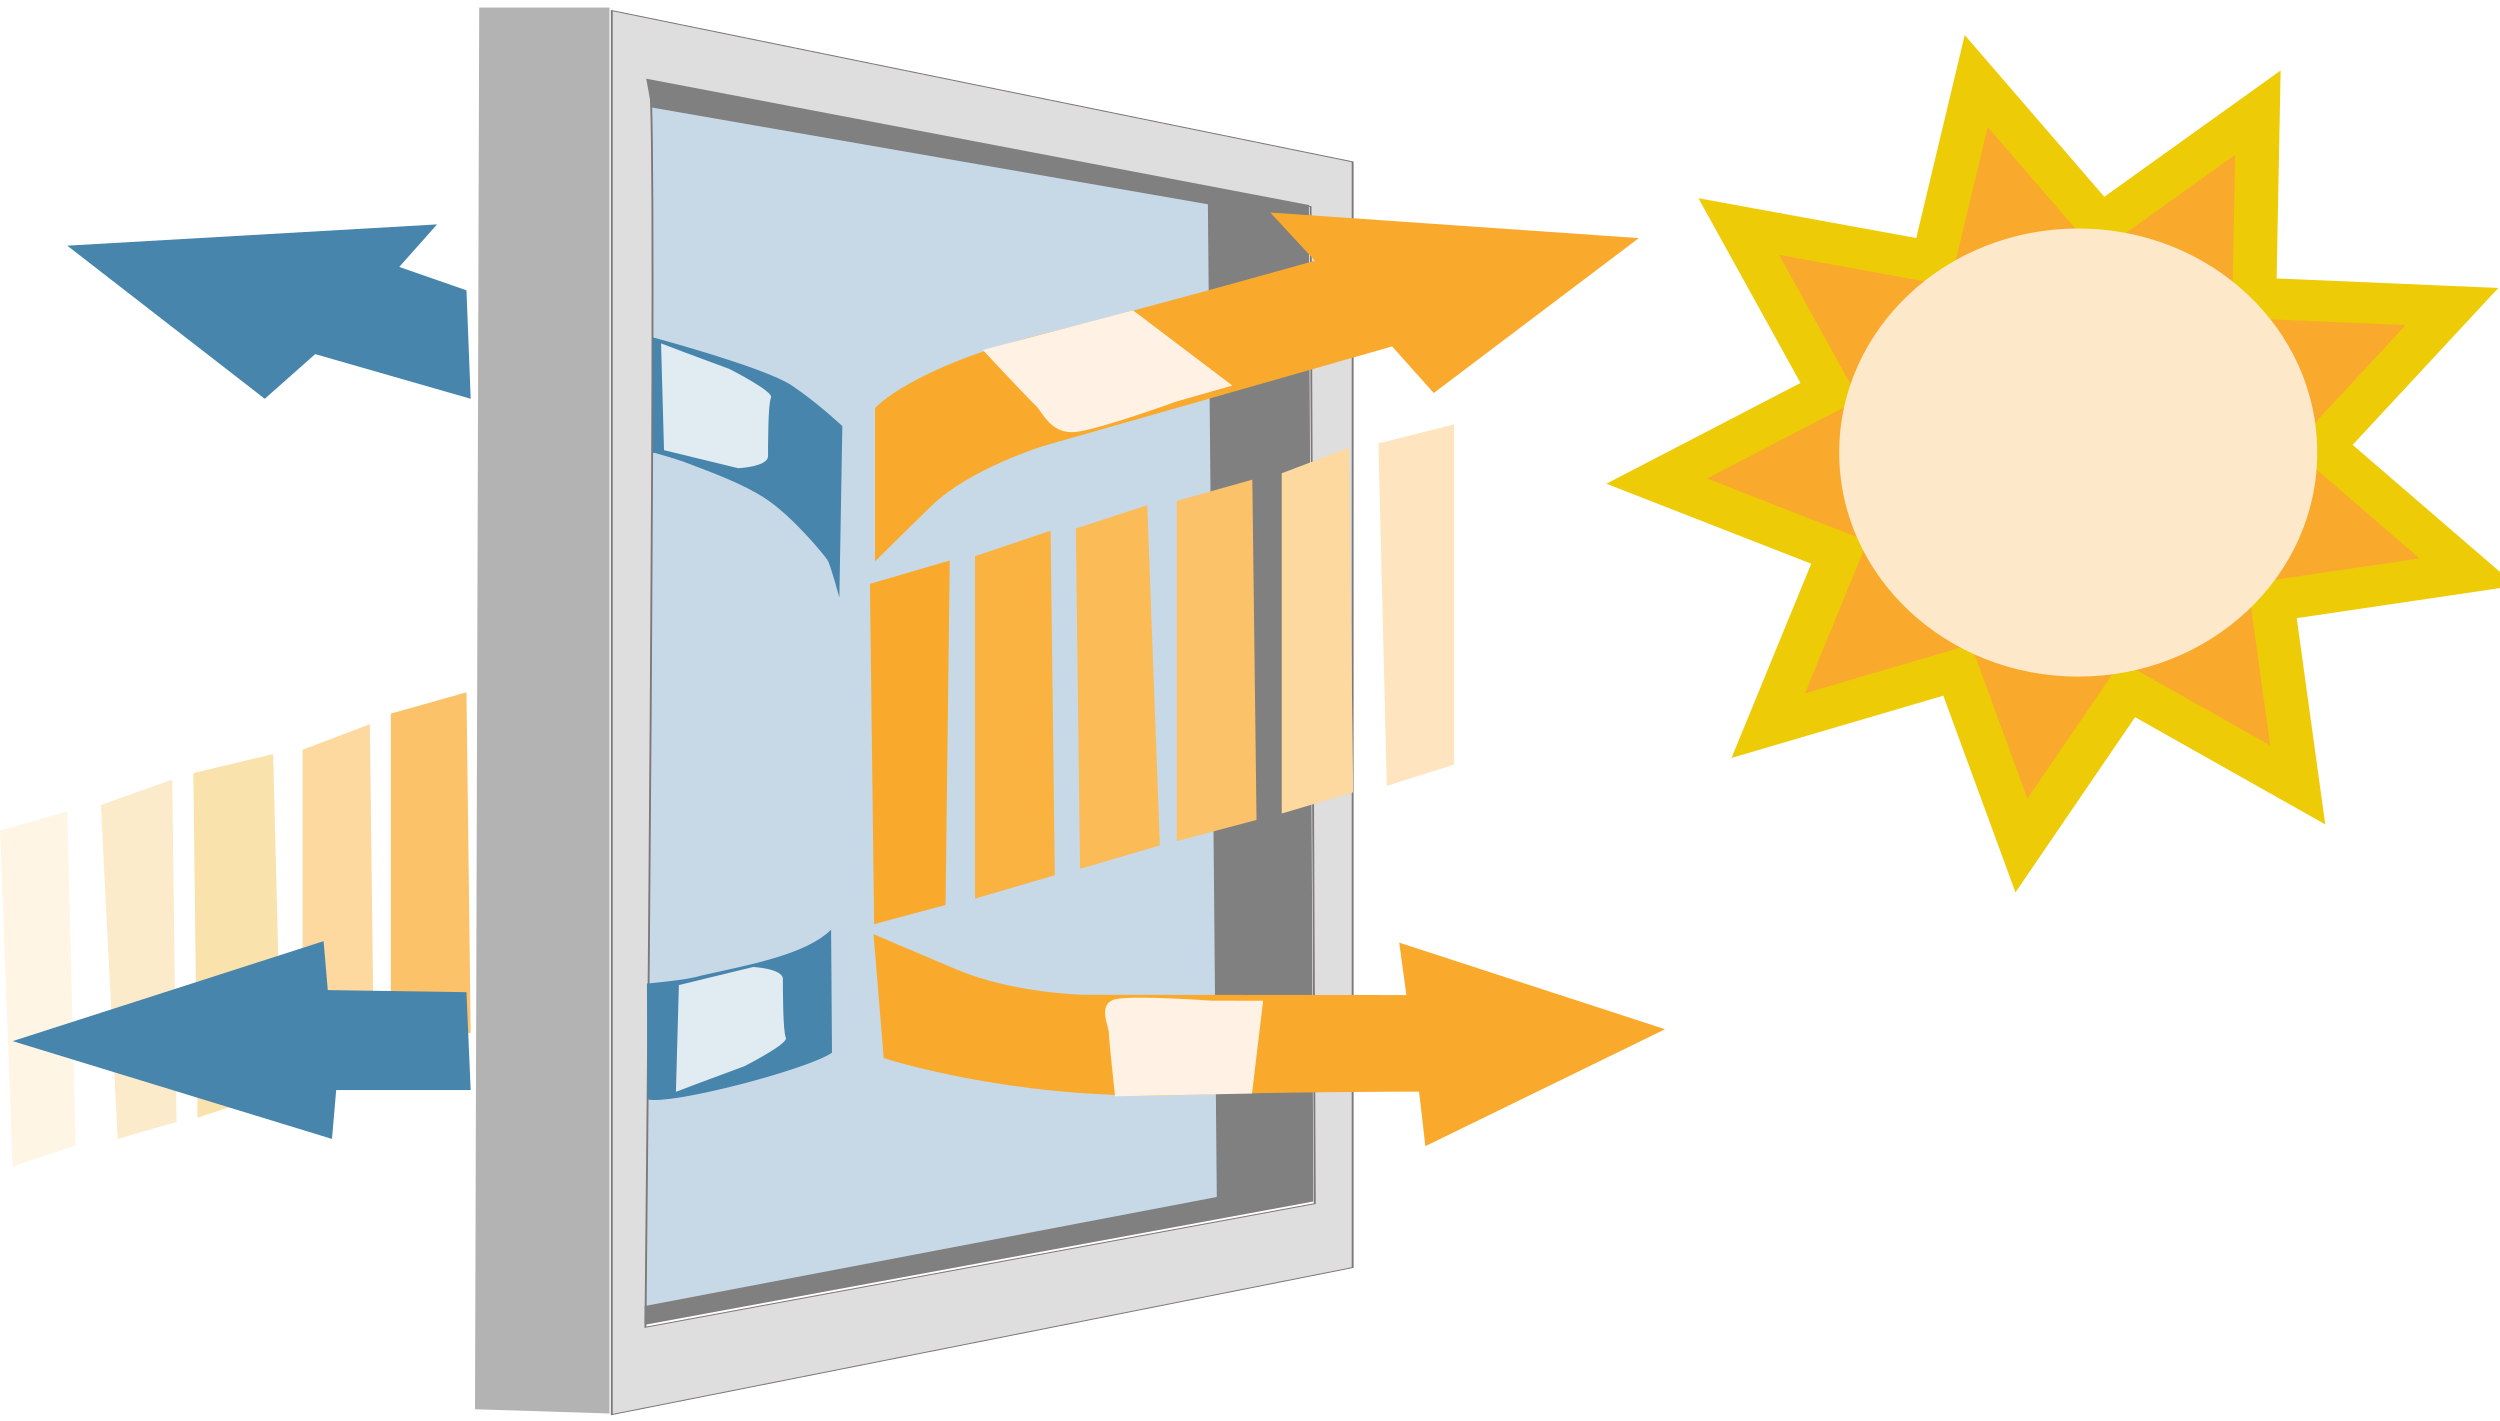
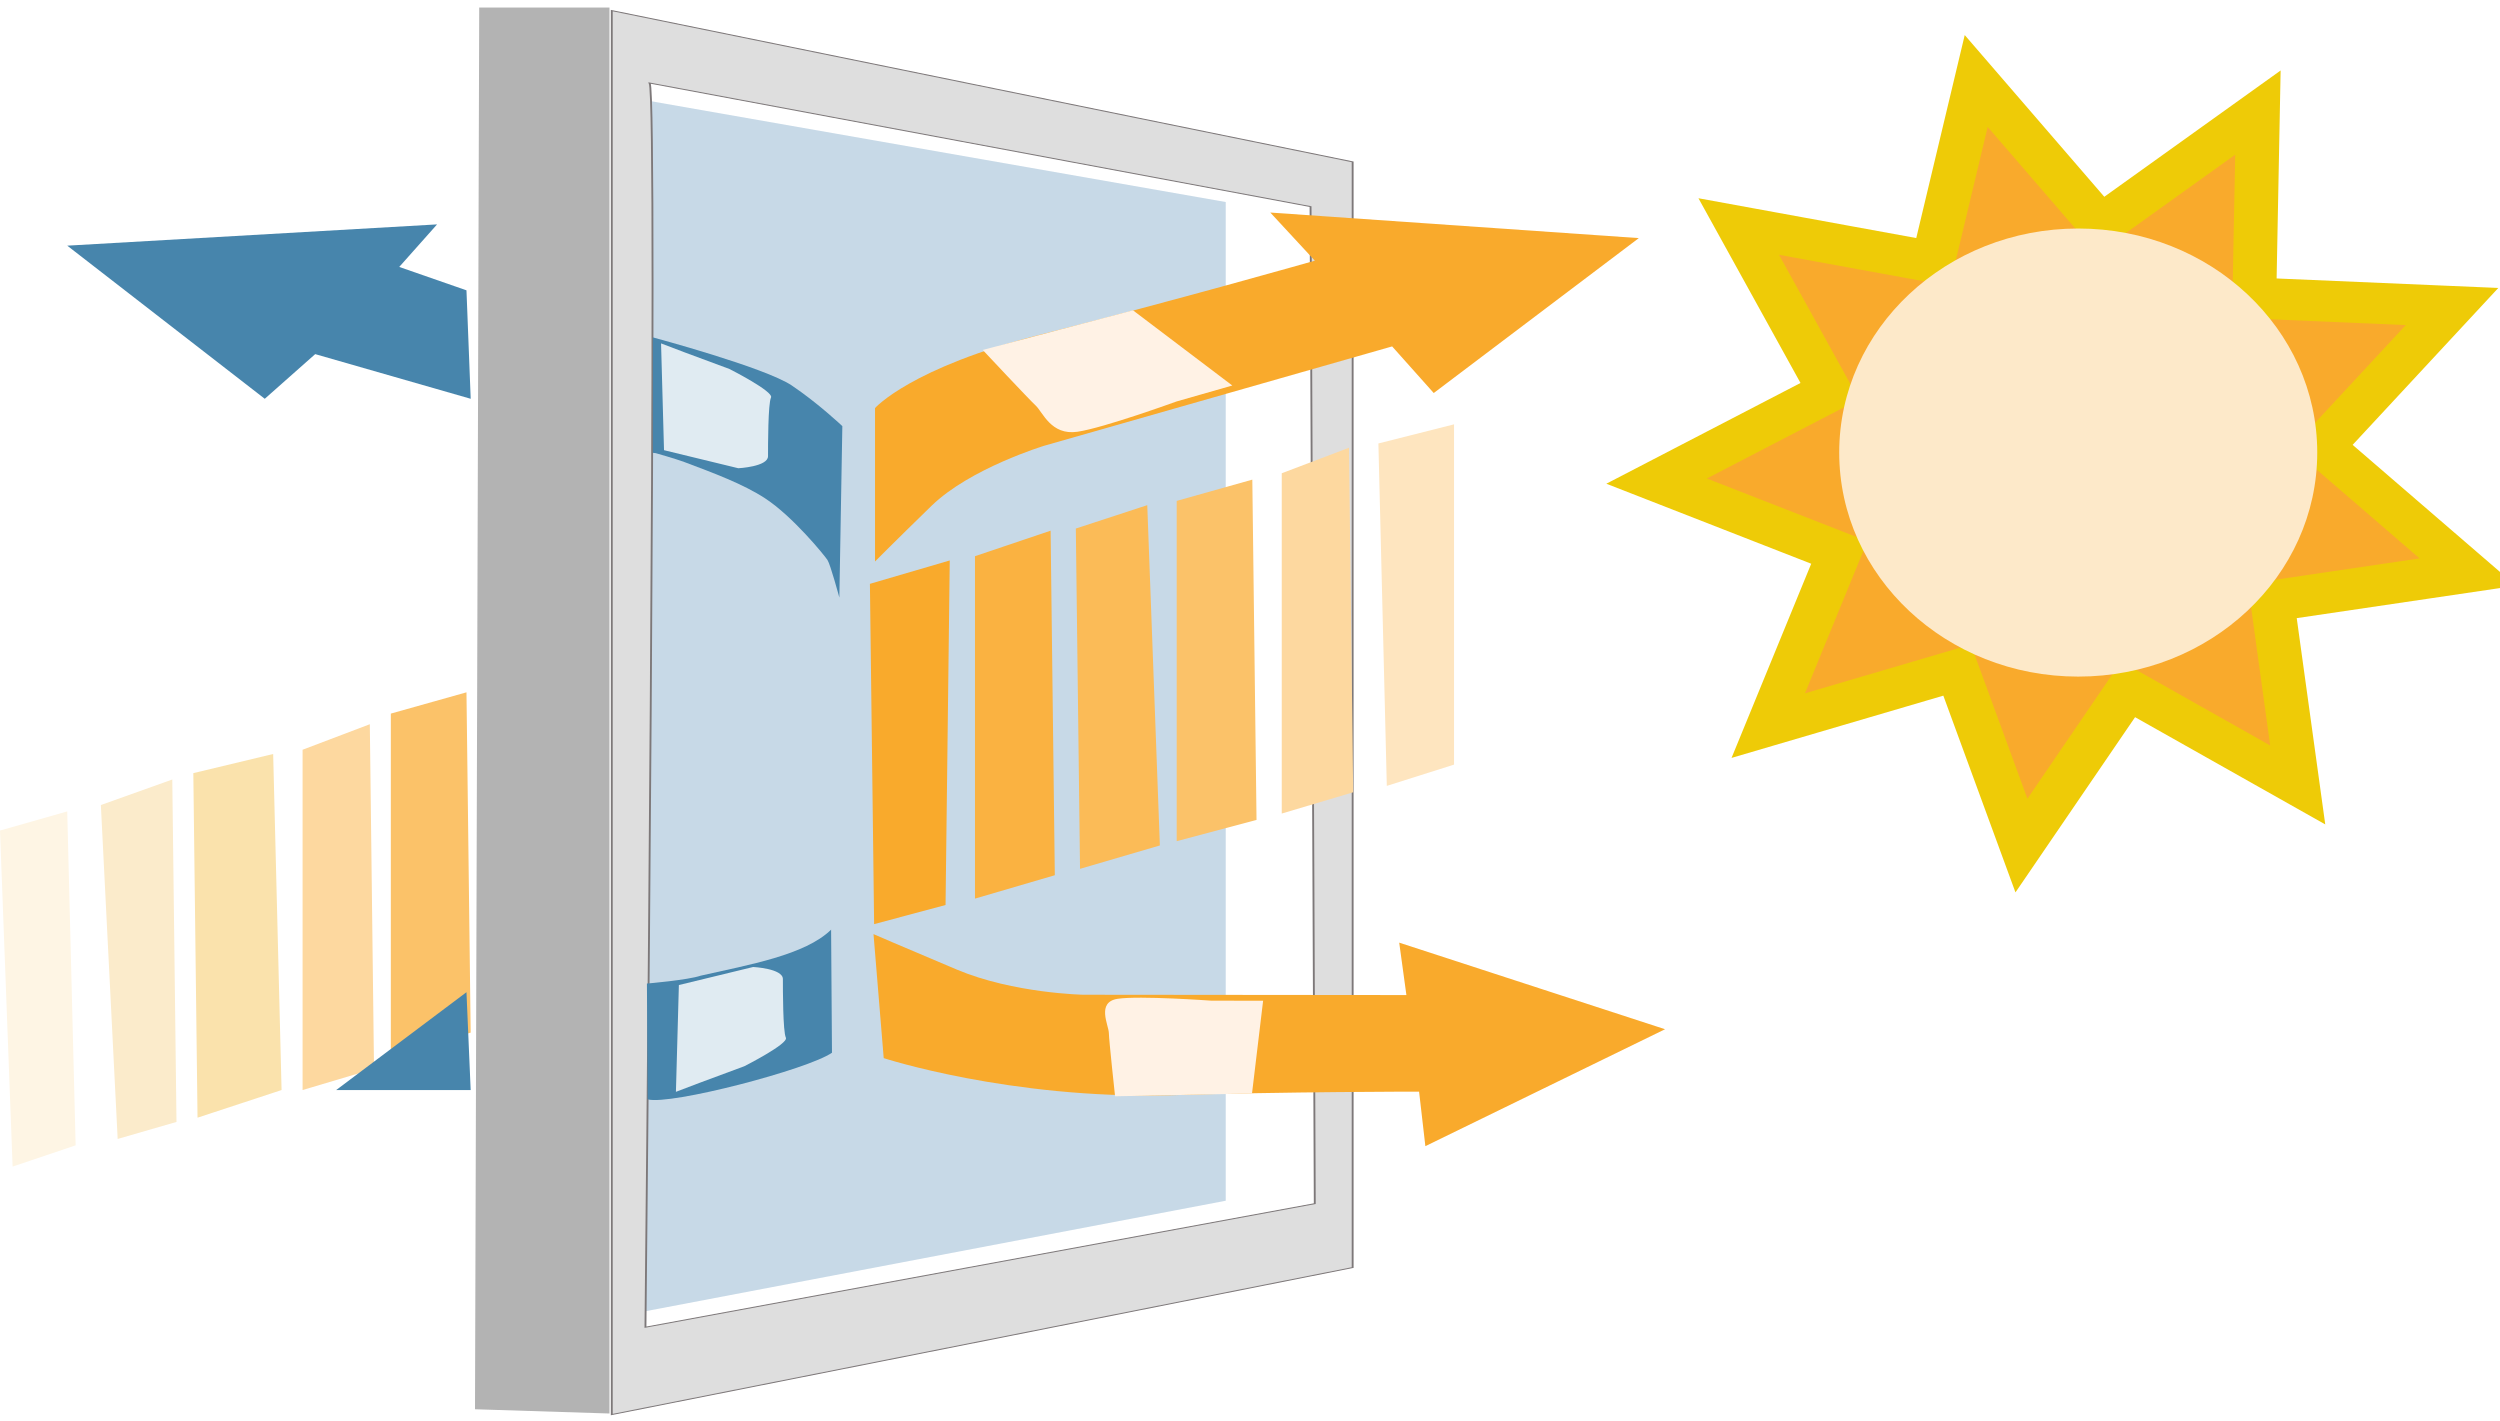
<svg xmlns="http://www.w3.org/2000/svg" xmlns:ns1="http://www.inkscape.org/namespaces/inkscape" xmlns:ns2="http://sodipodi.sourceforge.net/DTD/sodipodi-0.dtd" xmlns:xlink="http://www.w3.org/1999/xlink" width="156.435mm" height="88.904mm" viewBox="0 0 156.435 88.904" version="1.1" id="svg54866" ns1:version="0.92.2 5c3e80d, 2017-08-06" ns2:docname="low-e-glass-sm.svg">
  <defs id="defs54860">
    <filter ns1:collect="always" style="color-interpolation-filters:sRGB" id="filter55519" x="-0.026" width="1.051" y="-0.007" height="1.014">
      <feGaussianBlur ns1:collect="always" stdDeviation="0.251" id="feGaussianBlur55521" />
    </filter>
    <filter ns1:collect="always" style="color-interpolation-filters:sRGB" id="filter55734" x="-0.648" width="2.297" y="-0.595" height="2.19">
      <feGaussianBlur ns1:collect="always" stdDeviation="1.6" id="feGaussianBlur55736" />
    </filter>
    <filter ns1:collect="always" style="color-interpolation-filters:sRGB" id="filter55738" x="-0.441" width="1.883" y="-0.457" height="1.915">
      <feGaussianBlur ns1:collect="always" stdDeviation="1.459" id="feGaussianBlur55740" />
    </filter>
    <filter ns1:collect="always" style="color-interpolation-filters:sRGB" id="filter55774" x="-0.68" width="2.361" y="-0.304" height="1.607">
      <feGaussianBlur ns1:collect="always" stdDeviation="0.993" id="feGaussianBlur55776" />
    </filter>
    <filter ns1:collect="always" style="color-interpolation-filters:sRGB" id="filter55846" x="-0.316" width="1.631" y="-0.316" height="1.631">
      <feGaussianBlur ns1:collect="always" stdDeviation="2.249" id="feGaussianBlur55848" />
    </filter>
    <filter ns1:collect="always" style="color-interpolation-filters:sRGB" id="filter55936" x="-0.04" width="1.079" y="-0.039" height="1.079">
      <feGaussianBlur ns1:collect="always" stdDeviation="0.48" id="feGaussianBlur55938" />
    </filter>
  </defs>
  <ns2:namedview id="base" pagecolor="#ffffff" bordercolor="#666666" borderopacity="1.0" ns1:pageopacity="0.0" ns1:pageshadow="2" ns1:zoom="0.35" ns1:cx="-183.10241" ns1:cy="-500.32322" ns1:document-units="mm" ns1:current-layer="layer21" showgrid="false" ns1:snap-nodes="false" ns1:window-width="1920" ns1:window-height="992" ns1:window-x="4" ns1:window-y="5" ns1:window-maximized="0" />
  <g ns1:groupmode="layer" id="layer20" ns1:label="new" style="display:inline" transform="translate(-1.763,-1.564)">
    <g id="g55534" transform="matrix(1.968,0,0,0.996,-50.041,-35.76)">
      <path ns1:connector-curvature="0" id="path55528" d="m 46.208,43.551 19.088,6.615 v 62.744 l -19.088,7.182 z" style="opacity:1;fill:#c7d9e7;fill-opacity:1;stroke:none;stroke-width:0.06;stroke-miterlimit:4;stroke-dasharray:none;stroke-dashoffset:0;stroke-opacity:1" />
      <path ns2:nodetypes="ccccc" ns1:connector-curvature="0" id="path55479" d="m 41.56,37.946 -0.134,88.065 4.276,0.267 V 37.946 Z" style="opacity:1;fill:#b3b3b3;fill-opacity:1;stroke:none;stroke-width:0.1;stroke-miterlimit:4;stroke-dasharray:none;stroke-dashoffset:0;stroke-opacity:1" />
      <path ns1:connector-curvature="0" id="path55481" transform="scale(0.265)" d="m 172.736,143.924 v 332.846 l 88.893,-34.852 V 179.785 Z m 4.545,17.172 79.297,29.295 0.506,236.377 -80.307,29.293 c 0,0 1.514,-290.924 0.504,-294.965 z" style="opacity:1;fill:#dedede;fill-opacity:1;stroke:#7d7879;stroke-width:0.227;stroke-miterlimit:4;stroke-dasharray:none;stroke-dashoffset:0;stroke-opacity:1;filter:url(#filter55519)" />
-       <path ns1:connector-curvature="0" id="path55526" d="m 47.039,44.227 -0.17,-1.81 21.072,7.938 0.142,62.602 -21.261,7.749 v -1.181 l 18.19,-6.851 -0.283,-62.366 z" style="opacity:1;fill:#808080;fill-opacity:1;stroke:none;stroke-width:0.06;stroke-miterlimit:4;stroke-dasharray:none;stroke-dashoffset:0;stroke-opacity:1" />
    </g>
  </g>
  <g ns1:groupmode="layer" id="layer21" ns1:label="new 1" style="display:inline" transform="translate(-1.763,-1.564)">
    <g id="g55644" transform="matrix(1.968,0,0,0.996,-50.041,-35.76)">
      <path ns1:connector-curvature="0" id="path55536" d="m 54.145,72.749 v -9.638 c 0,0 1.134,-2.551 5.292,-4.63 4.158,-2.079 8.693,-4.63 8.693,-4.63 l -1.417,-3.024 11.717,1.606 -6.52,9.733 -1.323,-2.929 -11.056,6.237 c 0,0 -2.362,1.417 -3.591,3.78 -1.228,2.362 -1.795,3.496 -1.795,3.496 z" style="opacity:1;fill:#f9aa2c;fill-opacity:1;stroke:none;stroke-width:0.06;stroke-miterlimit:4;stroke-dasharray:none;stroke-dashoffset:0;stroke-opacity:1" />
      <path ns2:nodetypes="ccccccc" ns1:transform-center-y="1.8840257" ns1:transform-center-x="-0.00587412" ns1:connector-curvature="0" id="path55596" d="m 65.505,61.694 -3.157,-4.723 -4.778,2.489 c 0,0 1.458,3.079 1.684,3.494 0.226,0.415 0.487,1.886 1.325,1.646 0.837,-0.24 3.152,-1.903 3.152,-1.903 z" style="opacity:1;fill:#fff2e5;fill-opacity:1;stroke:none;stroke-width:0.06;stroke-miterlimit:4;stroke-dasharray:none;stroke-dashoffset:0;stroke-opacity:1;filter:url(#filter55738)" />
    </g>
    <g id="g55652" transform="matrix(1.387,-0.502,-0.78,-0.893,38.067,152.161)">
      <path style="opacity:1;fill:#f9aa2c;fill-opacity:1;stroke:none;stroke-width:0.06;stroke-miterlimit:4;stroke-dasharray:none;stroke-dashoffset:0;stroke-opacity:1" d="m 54.145,72.749 -3.363,-6.799 c 0,0 3.071,-4.589 8.655,-7.47 4.158,-2.079 8.693,-4.63 8.693,-4.63 l -1.417,-3.024 11.717,1.606 -6.52,9.733 -1.323,-2.929 -11.056,6.237 c 0,0 -2.362,1.417 -3.591,3.78 -1.228,2.362 -1.795,3.496 -1.795,3.496 z" id="path55648" ns1:connector-curvature="0" ns2:nodetypes="cccccccccsc" />
      <path style="opacity:1;fill:#fff2e5;fill-opacity:1;stroke:none;stroke-width:0.06;stroke-miterlimit:4;stroke-dasharray:none;stroke-dashoffset:0;stroke-opacity:1;filter:url(#filter55734)" d="m 65.505,61.694 -3.157,-4.723 -4.778,2.489 c 0,0 1.458,3.079 1.684,3.494 0.226,0.415 0.487,1.886 1.325,1.646 0.837,-0.24 3.152,-1.903 3.152,-1.903 z" id="path55650" ns1:connector-curvature="0" ns1:transform-center-x="-0.00587412" ns1:transform-center-y="1.8840257" ns2:nodetypes="ccccccc" />
    </g>
    <g id="g55780" transform="matrix(1.968,0,0,0.996,-50.041,-35.76)">
      <path ns2:nodetypes="ccccccaacc" ns1:connector-curvature="0" id="path55742" d="m 47.082,65.922 v -7.252 c 0,0 3.567,1.89 4.418,3.024 0.85,1.134 1.606,2.551 1.606,2.551 l -0.095,10.772 c 0,0 -0.283,-2.079 -0.378,-2.362 -0.094,-0.283 -1.096,-2.727 -1.984,-3.874 -0.697,-0.9 -1.638,-1.589 -2.551,-2.268 -0.289,-0.215 -0.921,-0.567 -0.921,-0.567 z" style="opacity:1;fill:#4785ac;fill-opacity:1;stroke:none;stroke-width:0.06;stroke-miterlimit:4;stroke-dasharray:none;stroke-dashoffset:0;stroke-opacity:1" />
      <path ns1:connector-curvature="0" id="path55744" d="m 47.342,59.048 0.094,6.709 2.362,1.134 c 0,0 0.945,-0.094 0.945,-0.756 0,-0.661 0,-3.307 0.095,-3.685 0.094,-0.378 -1.323,-1.795 -1.323,-1.795 l -1.417,-1.039 z" style="opacity:1;fill:#e0ebf2;fill-opacity:1;stroke:none;stroke-width:0.06;stroke-miterlimit:4;stroke-dasharray:none;stroke-dashoffset:0;stroke-opacity:1;filter:url(#filter55774)" />
    </g>
    <g id="g55786" transform="matrix(1.968,0,0,-0.996,-49.111,128.696)">
      <path style="opacity:1;fill:#4785ac;fill-opacity:1;stroke:none;stroke-width:0.06;stroke-miterlimit:4;stroke-dasharray:none;stroke-dashoffset:0;stroke-opacity:1" d="m 46.42,65.804 0.024,-7.229 c 0.719,-0.381 5.091,1.875 5.86,2.93 l -0.028,7.732 C 51.455,67.643 49.665,67.032 48.131,66.346 47.723,66.069 46.42,65.851 46.42,65.851 Z" id="path55782" ns1:connector-curvature="0" ns2:nodetypes="ccccccc" />
      <path style="opacity:1;fill:#e0ebf2;fill-opacity:1;stroke:none;stroke-width:0.06;stroke-miterlimit:4;stroke-dasharray:none;stroke-dashoffset:0;stroke-opacity:1;filter:url(#filter55774)" d="m 47.342,59.048 0.094,6.709 2.362,1.134 c 0,0 0.945,-0.094 0.945,-0.756 0,-0.661 0,-3.307 0.095,-3.685 0.094,-0.378 -1.323,-1.795 -1.323,-1.795 l -1.417,-1.039 z" id="path55784" ns1:connector-curvature="0" />
    </g>
    <path style="opacity:1;fill:#4785ac;fill-opacity:1;stroke:none;stroke-width:0.084;stroke-miterlimit:4;stroke-dasharray:none;stroke-dashoffset:0;stroke-opacity:1" d="m 30.952,19.731 -4.207,-1.464 2.367,-2.662 -23.141,1.331 12.359,9.582 3.156,-2.795 9.73,2.795 z" id="path55788" ns1:connector-curvature="0" />
    <path style="opacity:1;fill:#f9aa2c;fill-opacity:1;stroke:none;stroke-width:0.084;stroke-miterlimit:4;stroke-dasharray:none;stroke-dashoffset:0;stroke-opacity:1" d="m 56.197,38.097 4.996,-1.464 -0.263,21.56 -4.47,1.198 z" id="path55792" ns1:connector-curvature="0" />
    <path style="opacity:1;fill:#fab241;fill-opacity:1;stroke:none;stroke-width:0.084;stroke-miterlimit:4;stroke-dasharray:none;stroke-dashoffset:0;stroke-opacity:1" d="m 62.771,36.367 v 21.427 l 4.996,-1.464 -0.263,-21.56 z" id="path55794" ns1:connector-curvature="0" />
    <path style="opacity:1;fill:#fbbb57;fill-opacity:1;stroke:none;stroke-width:0.084;stroke-miterlimit:4;stroke-dasharray:none;stroke-dashoffset:0;stroke-opacity:1" d="m 69.082,34.637 0.263,21.294 4.996,-1.464 -0.789,-21.294 z" id="path55796" ns1:connector-curvature="0" />
    <path style="opacity:1;fill:#fbc269;fill-opacity:1;stroke:none;stroke-width:0.084;stroke-miterlimit:4;stroke-dasharray:none;stroke-dashoffset:0;stroke-opacity:1" d="m 75.393,32.907 v 21.294 l 4.996,-1.331 -0.263,-21.294 z" id="path55798" ns1:connector-curvature="0" />
    <path style="opacity:1;fill:#fdd89f;fill-opacity:1;stroke:none;stroke-width:0.084;stroke-miterlimit:4;stroke-dasharray:none;stroke-dashoffset:0;stroke-opacity:1" d="m 81.967,31.177 v 21.294 l 4.47,-1.331 -0.263,-21.56 z" id="path55800" ns1:connector-curvature="0" />
    <path style="opacity:1;fill:#fee5bf;fill-opacity:1;stroke:none;stroke-width:0.084;stroke-miterlimit:4;stroke-dasharray:none;stroke-dashoffset:0;stroke-opacity:1" d="m 88.015,29.313 0.526,21.427 4.207,-1.331 V 28.116 Z" id="path55802" ns1:connector-curvature="0" />
    <use x="0" y="0" xlink:href="#path55798" id="use55804" transform="translate(-49.174,13.309)" width="100%" height="100%" />
    <use x="0" y="0" xlink:href="#path55800" id="use55806" transform="translate(-61.27,17.301)" width="100%" height="100%" />
    <path style="opacity:1;fill:#fae2ac;fill-opacity:1;stroke:none;stroke-width:0.084;stroke-miterlimit:4;stroke-dasharray:none;stroke-dashoffset:0;stroke-opacity:1" d="M 13.86,49.942 18.856,48.744 19.382,69.772 14.123,71.502 Z" id="path55808" ns1:connector-curvature="0" />
    <path style="opacity:1;fill:#fbebcb;fill-opacity:1;stroke:none;stroke-width:0.084;stroke-miterlimit:4;stroke-dasharray:none;stroke-dashoffset:0;stroke-opacity:1" d="m 8.074,51.938 4.47,-1.597 0.263,21.427 -3.681,1.065 z" id="path55810" ns1:connector-curvature="0" />
    <path style="opacity:1;fill:#fef5e4;fill-opacity:1;stroke:none;stroke-width:0.084;stroke-miterlimit:4;stroke-dasharray:none;stroke-dashoffset:0;stroke-opacity:1" d="m 1.763,53.535 4.207,-1.198 0.526,20.895 -3.944,1.331 z" id="path55812" ns1:connector-curvature="0" />
-     <path style="opacity:1;fill:#4785ac;fill-opacity:1;stroke:none;stroke-width:0.084;stroke-miterlimit:4;stroke-dasharray:none;stroke-dashoffset:0;stroke-opacity:1" d="m 30.952,63.65 0.263,6.122 h -8.415 l -0.263,3.061 -19.985,-6.122 19.459,-6.255 0.263,3.061 z" id="path55790" ns1:connector-curvature="0" />
+     <path style="opacity:1;fill:#4785ac;fill-opacity:1;stroke:none;stroke-width:0.084;stroke-miterlimit:4;stroke-dasharray:none;stroke-dashoffset:0;stroke-opacity:1" d="m 30.952,63.65 0.263,6.122 h -8.415 z" id="path55790" ns1:connector-curvature="0" />
    <g id="g55980" transform="matrix(0.781,0,0,0.739,34.44,-22.175)">
      <path transform="matrix(2.239,0,0,2.218,-142.525,-142.064)" ns1:transform-center-y="-0.0015451297" ns1:transform-center-x="-0.032820647" d="m 108.244,106.234 2.542,-6.61 -6.538,-2.724 6.196,-3.43 -3.257,-6.289 6.951,1.355 1.547,-6.911 4.454,5.506 5.627,-4.3 -0.128,7.081 7.075,0.323 -4.649,5.342 5.212,4.795 -6.996,1.104 0.91,7.023 -6.069,-3.651 -3.817,5.965 -2.302,-6.698 z" ns1:randomized="0" ns1:rounded="0" ns1:flatsided="false" ns2:arg2="2.7370967" ns2:arg1="2.3880308" ns2:r2="9.0097542" ns2:r1="14.843087" ns2:cy="96.077362" ns2:cx="119.06857" ns2:sides="9" id="path55814" style="opacity:1;fill:#f9aa2c;fill-opacity:1;stroke:#eecb07;stroke-width:1.567;stroke-miterlimit:4;stroke-dasharray:none;stroke-dashoffset:0;stroke-opacity:1;filter:url(#filter55936)" ns2:type="star" />
      <circle transform="matrix(2.239,0,0,2.218,-142.525,-142.064)" r="8.553" cy="95.81" cx="119.336" id="path55816" style="opacity:1;fill:#fde9c9;fill-opacity:1;stroke:none;stroke-width:0.043;stroke-miterlimit:4;stroke-dasharray:none;stroke-dashoffset:0;stroke-opacity:1;filter:url(#filter55846)" />
    </g>
  </g>
  <g ns1:groupmode="layer" id="layer22" ns1:label="new 2" transform="translate(-1.763,-1.564)" />
</svg>